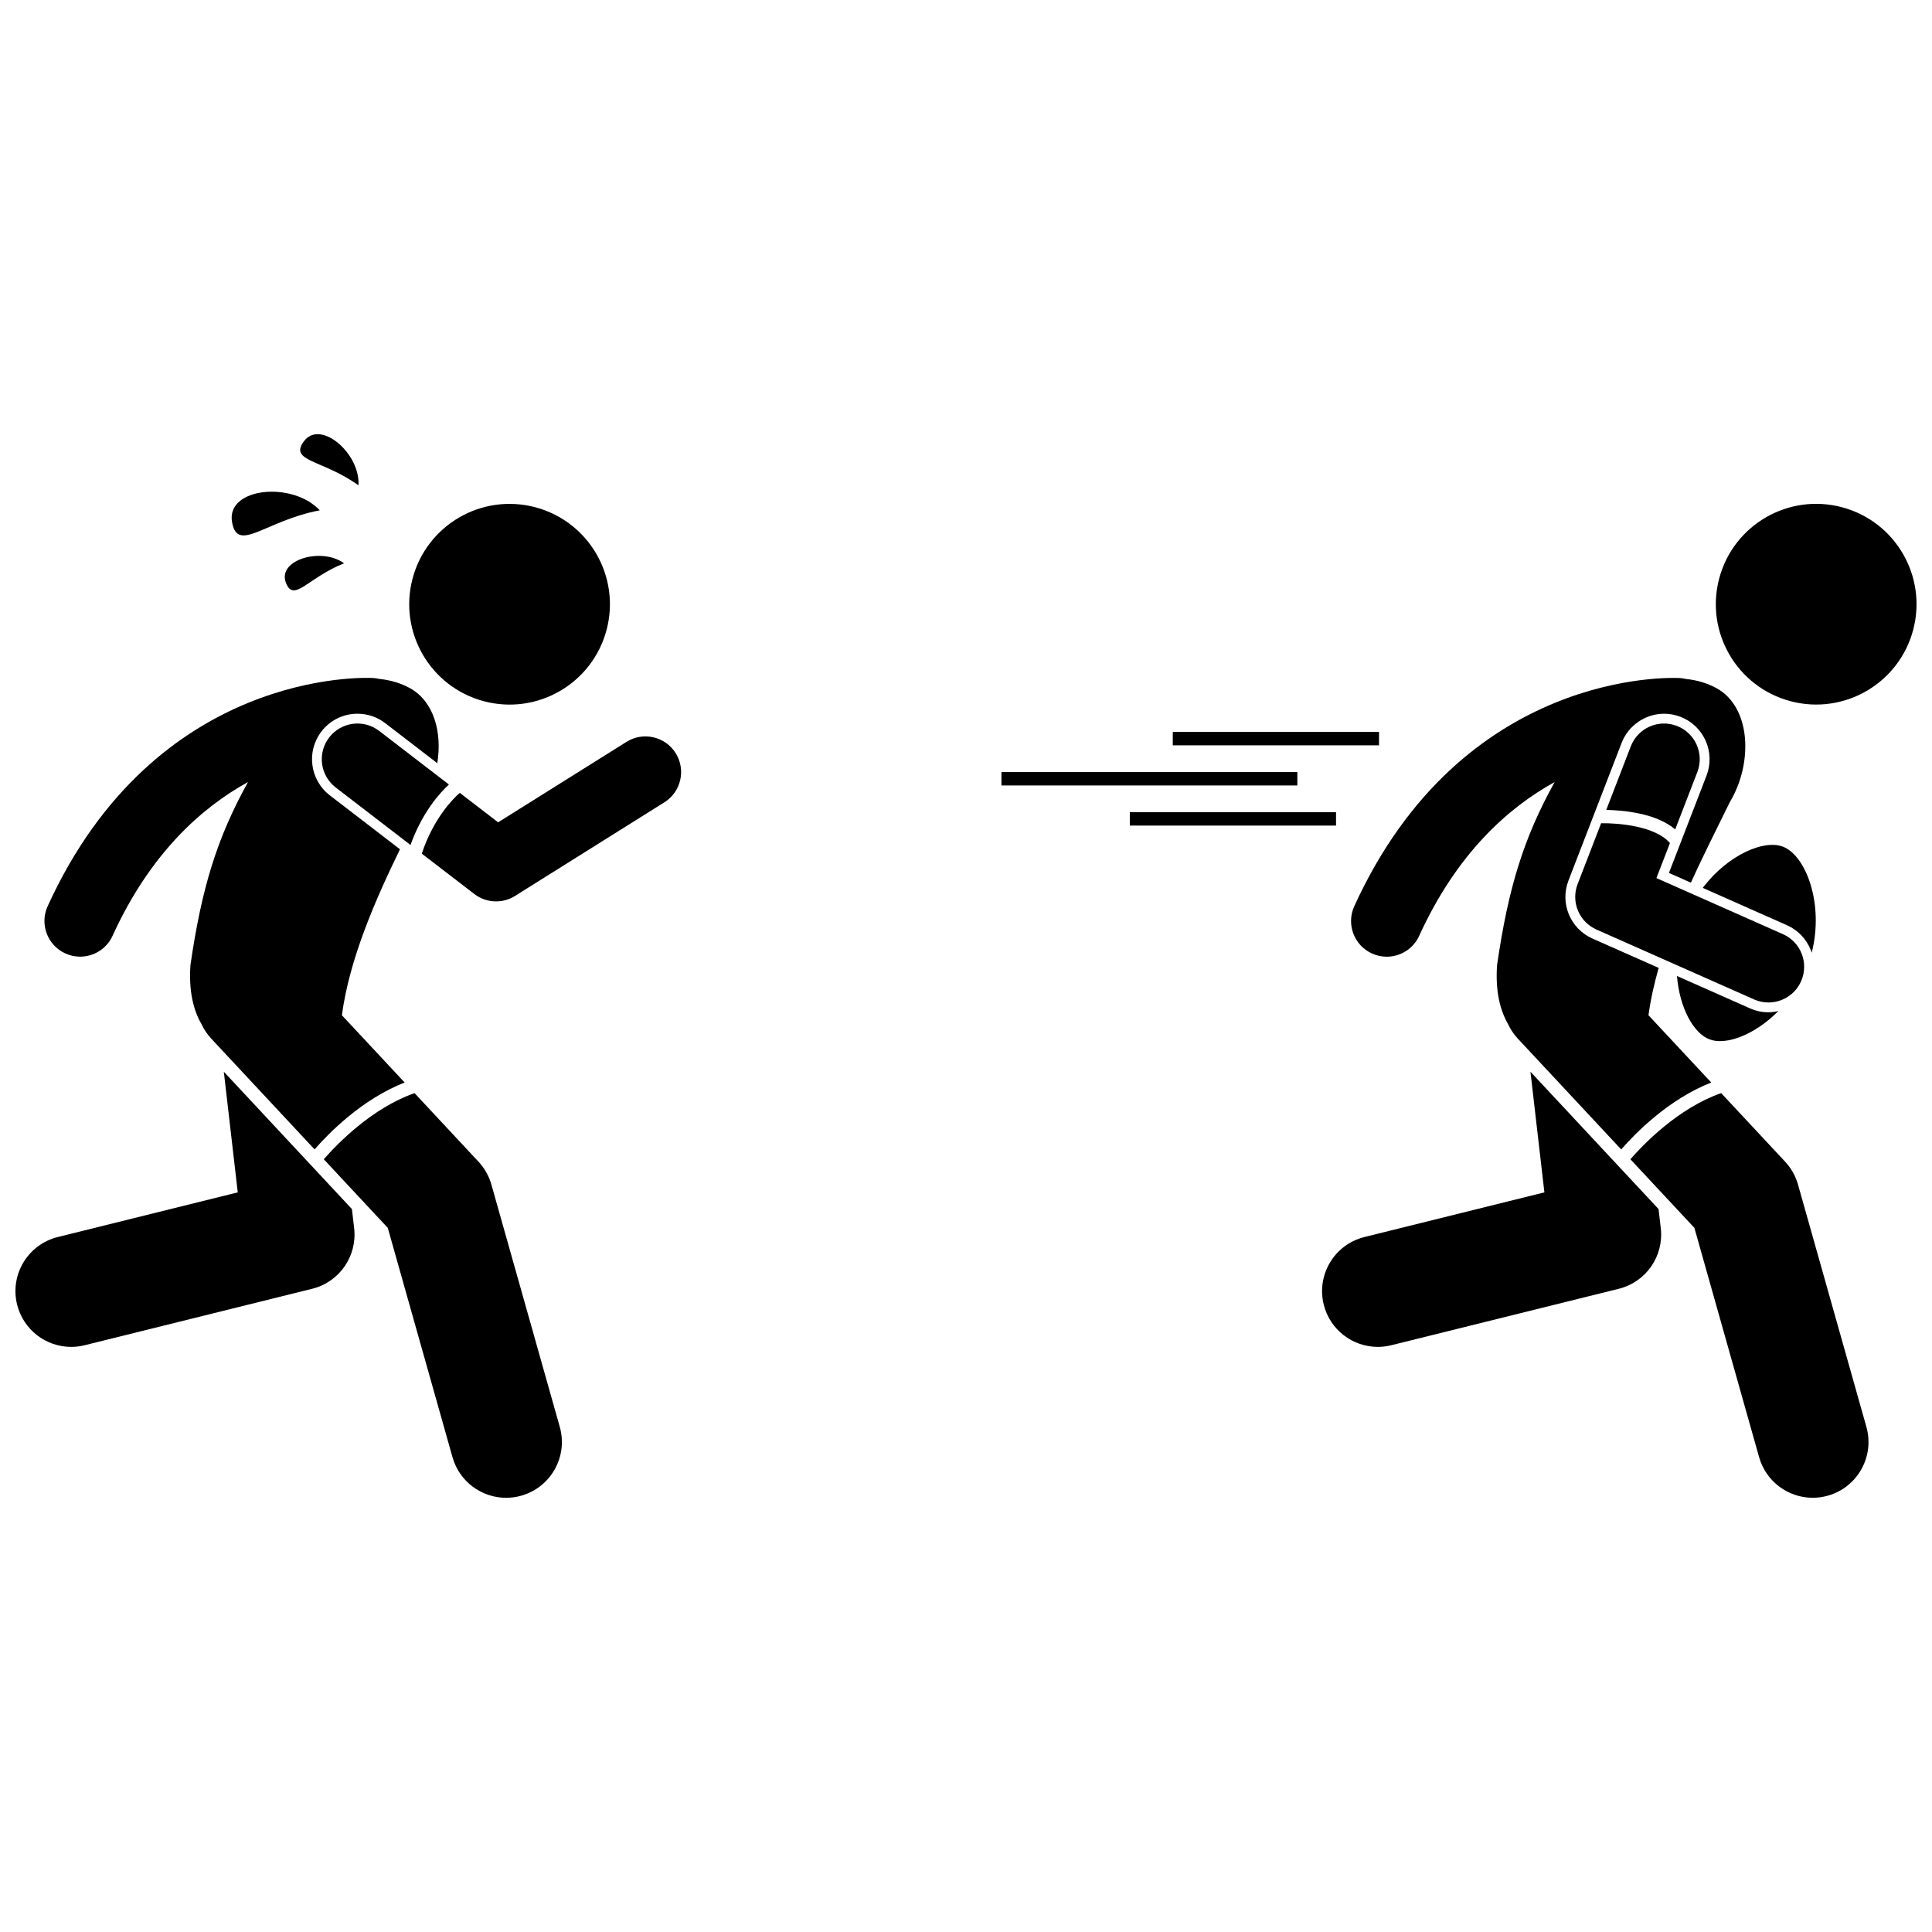
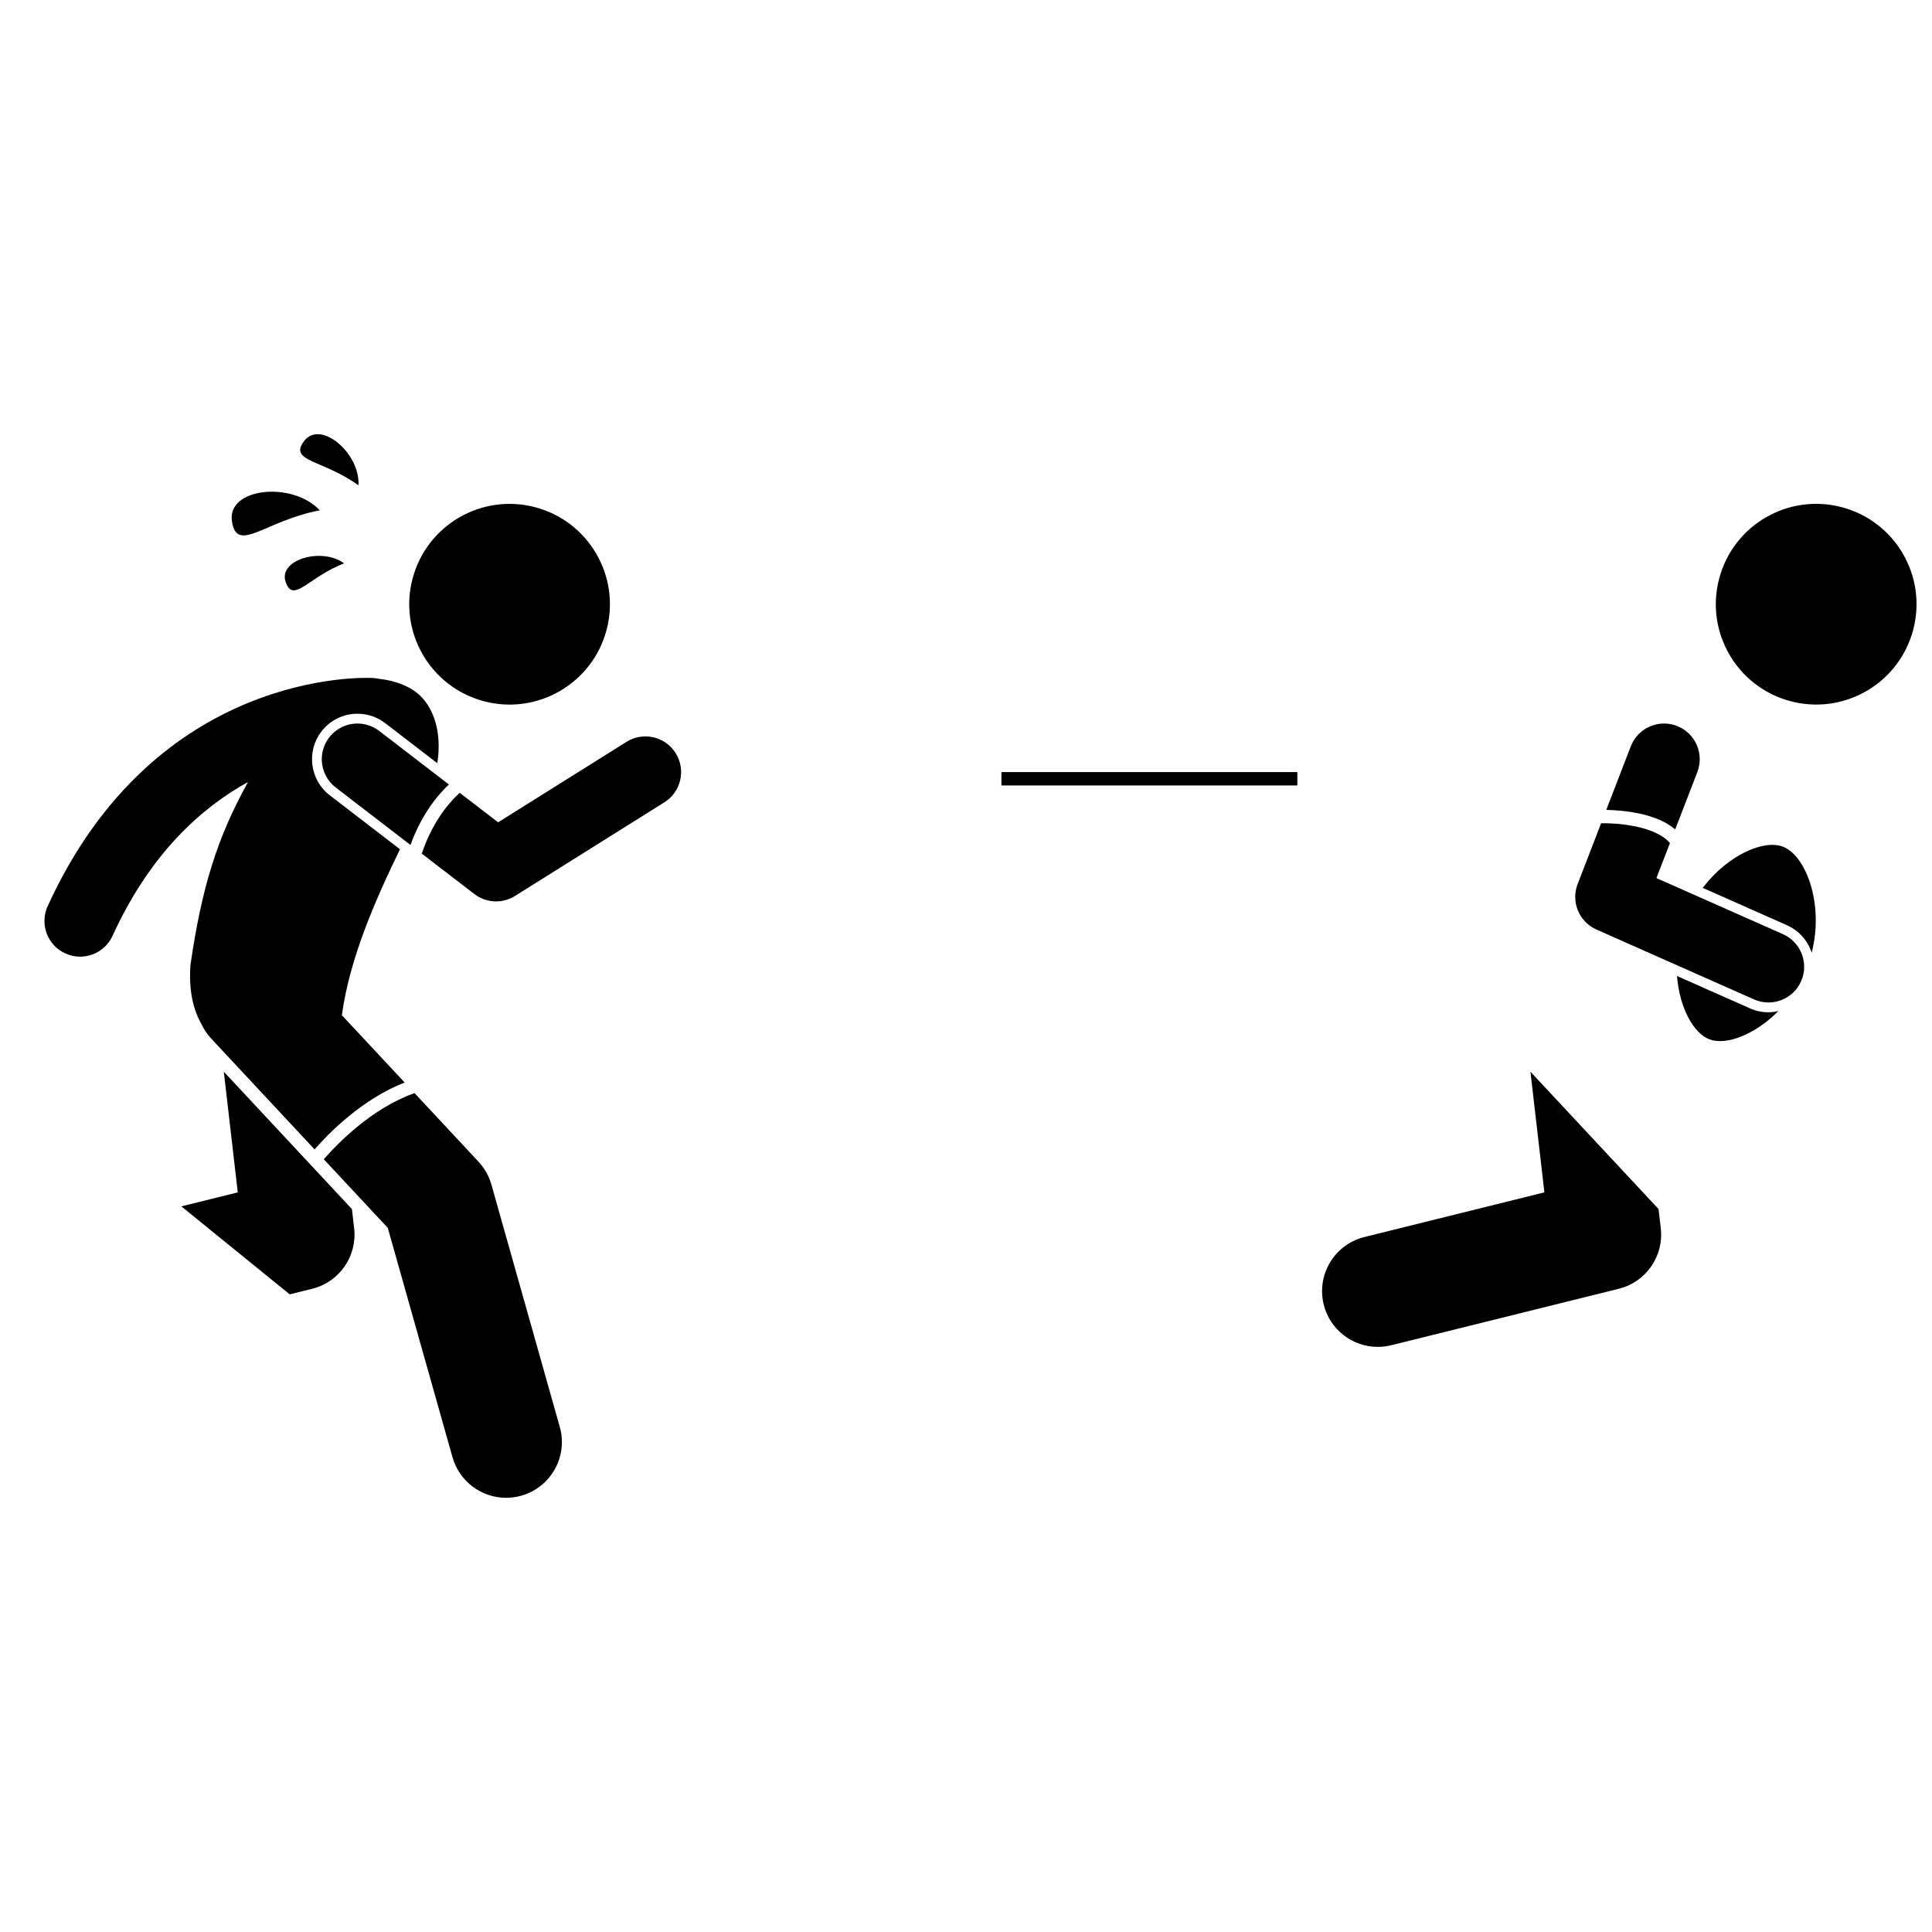
<svg xmlns="http://www.w3.org/2000/svg" width="800px" height="800px" version="1.1" viewBox="144 144 512 512">
  <defs>
    <clipPath id="b">
      <path d="m598 277h53.902v54h-53.902z" />
    </clipPath>
    <clipPath id="a">
-       <path d="m148.09 428h89.906v73h-89.906z" />
+       <path d="m148.09 428h89.906v73z" />
    </clipPath>
  </defs>
  <path d="m553.28 459.99-47.699 11.836c-7.918 1.965-12.746 9.977-10.781 17.895 1.668 6.723 7.695 11.219 14.328 11.219 1.18 0 2.375-0.141 3.57-0.438l60.309-14.965c7.211-1.789 11.969-8.652 11.117-16.035l-0.59-5.09-33.949-36.395z" />
-   <path d="m610.18 530.16c1.836 6.512 7.762 10.766 14.207 10.766 1.328 0 2.68-0.18 4.019-0.559 7.852-2.215 12.422-10.379 10.207-18.23l-18.121-64.211c-0.641-2.266-1.809-4.344-3.414-6.066l-16.953-18.176c-11.43 3.996-20.66 13.633-24.051 17.531l16.957 18.18z" />
-   <path d="m597.5 430.88-16.633-17.828c0.559-4.16 1.508-8.363 2.699-12.547l-17.547-7.781c-5.883-2.609-8.68-9.355-6.359-15.363l14.09-36.496c1.781-4.613 6.301-7.715 11.246-7.715 1.484 0 2.949 0.273 4.344 0.812 3.004 1.16 5.375 3.422 6.68 6.363 1.305 2.945 1.383 6.219 0.223 9.223l-9.957 25.789 5.82 2.582c3.531-7.809 7.262-15.074 10.281-21.281 6.297-10.496 5.621-25.238-3.481-30.258-2.348-1.293-5.125-2.148-8.129-2.449-0.539-0.125-1.094-0.215-1.668-0.246-2.34-0.121-57.594-2.273-86.211 60.473-2.168 4.75-0.074 10.359 4.68 12.523 1.273 0.582 2.606 0.855 3.918 0.855 3.59 0 7.019-2.055 8.605-5.535 9.902-21.711 23.469-33.902 35.895-40.746-8.227 14.816-12.312 28.152-15.262 48.531-0.461 6.773 0.734 11.816 2.922 15.625 0.641 1.367 1.492 2.664 2.578 3.828l27.402 29.375c3.625-4.168 12.492-13.293 23.863-17.734z" />
  <g clip-path="url(#b)">
    <path d="m632.13 278.42c14.195 3.769 22.645 18.332 18.875 32.523-3.769 14.195-18.332 22.645-32.523 18.875-14.195-3.769-22.645-18.332-18.875-32.523 3.769-14.195 18.332-22.645 32.523-18.875" />
  </g>
  <path d="m607.77 411.23-19.352-8.582c0.672 8.379 4.344 15.168 8.602 16.789 4.418 1.684 12.062-1.223 18.273-7.5-0.859 0.195-1.738 0.324-2.641 0.324-1.688 0.008-3.328-0.344-4.883-1.031z" />
  <path d="m617.55 389.19c2.945 1.305 5.203 3.68 6.363 6.684 0.078 0.203 0.137 0.41 0.203 0.613 3.332-12.969-1.559-25.797-7.629-28.113-5.078-1.934-14.422 2.18-20.941 10.531-0.102 0.129-0.199 0.266-0.297 0.395z" />
  <path d="m588.4 336.38c-4.875-1.887-10.344 0.543-12.227 5.414l-6.5 16.84c4.273 0.078 13.168 0.801 18.273 5.168l5.867-15.195c1.879-4.875-0.543-10.348-5.414-12.227z" />
  <path d="m582.97 376.7 3.582-9.277c-3.852-4.519-13.695-5.332-18.238-5.258l-6.227 16.125c-1.816 4.703 0.379 10.004 4.988 12.047l41.758 18.516c1.246 0.551 2.547 0.812 3.828 0.812 3.625 0 7.086-2.098 8.648-5.625 2.117-4.773-0.035-10.359-4.809-12.477z" />
-   <path d="m454.8 337.97h54.656v3.547h-54.656z" />
-   <path d="m443.41 359.24h54.652v3.547h-54.652z" />
  <path d="m409.39 348.61h78.422v3.547h-78.422z" />
  <g clip-path="url(#a)">
    <path d="m207.01 459.99-47.699 11.836c-7.918 1.965-12.746 9.977-10.781 17.895 1.668 6.723 7.695 11.219 14.328 11.219 1.18 0 2.375-0.141 3.57-0.438l60.309-14.965c7.211-1.789 11.969-8.652 11.117-16.035l-0.59-5.09-33.949-36.395z" />
  </g>
  <path d="m231.39 354.76c-5.269-4.051-6.262-11.633-2.211-16.902 2.297-2.992 5.785-4.711 9.562-4.711 2.676 0 5.211 0.863 7.34 2.496l13.805 10.609c1.332-8.195-0.914-16.391-7.246-19.883-2.348-1.293-5.125-2.148-8.129-2.449-0.539-0.125-1.094-0.215-1.668-0.246-2.34-0.121-57.594-2.273-86.211 60.473-2.168 4.75-0.074 10.359 4.68 12.523 1.273 0.582 2.606 0.855 3.918 0.855 3.59 0 7.019-2.055 8.605-5.535 9.902-21.711 23.469-33.902 35.895-40.746-8.227 14.816-12.312 28.152-15.262 48.531-0.461 6.773 0.734 11.816 2.922 15.625 0.641 1.367 1.492 2.664 2.578 3.828l27.402 29.375c3.629-4.164 12.496-13.285 23.867-17.727l-16.633-17.828c2.031-15.09 8.969-30.758 15.395-43.984z" />
  <path d="m229.81 451.22 16.957 18.18 17.148 60.766c1.836 6.512 7.762 10.766 14.207 10.766 1.328 0 2.68-0.18 4.019-0.559 7.852-2.215 12.422-10.379 10.207-18.23l-18.121-64.211c-0.641-2.266-1.809-4.344-3.414-6.066l-16.953-18.176c-11.43 3.996-20.66 13.633-24.051 17.531z" />
  <path d="m285.87 278.43c14.191 3.769 22.641 18.332 18.871 32.523-3.769 14.195-18.332 22.645-32.523 18.875-14.195-3.769-22.645-18.332-18.875-32.527 3.769-14.191 18.332-22.641 32.527-18.871" />
  <path d="m265.84 354.11c-1.773 1.559-6.961 6.742-10.062 16.113l13.922 10.699c1.691 1.301 3.723 1.957 5.762 1.957 1.738 0 3.481-0.477 5.019-1.445l39.59-24.816c4.422-2.773 5.762-8.609 2.988-13.031-2.773-4.422-8.605-5.762-13.031-2.988l-34.02 21.324z" />
  <path d="m244.49 337.7c-4.141-3.18-10.074-2.402-13.258 1.734-3.18 4.141-2.406 10.074 1.734 13.258l19.824 15.238c3.125-8.734 7.848-13.883 10.176-16.027z" />
  <path d="m205.48 282.25c1.391 8.539 8.746-0.266 23.262-3.008-7.215-7.769-24.738-6.062-23.262 3.008z" />
  <path d="m224.58 260.89c-4.148 5.457 4.922 4.883 14.414 11.727 0.531-8.383-10.008-17.523-14.414-11.727z" />
  <path d="m219.73 298.32c2.043 5.633 5.922-1.305 15.449-5.031-5.906-4.367-17.617-0.957-15.449 5.031z" />
</svg>